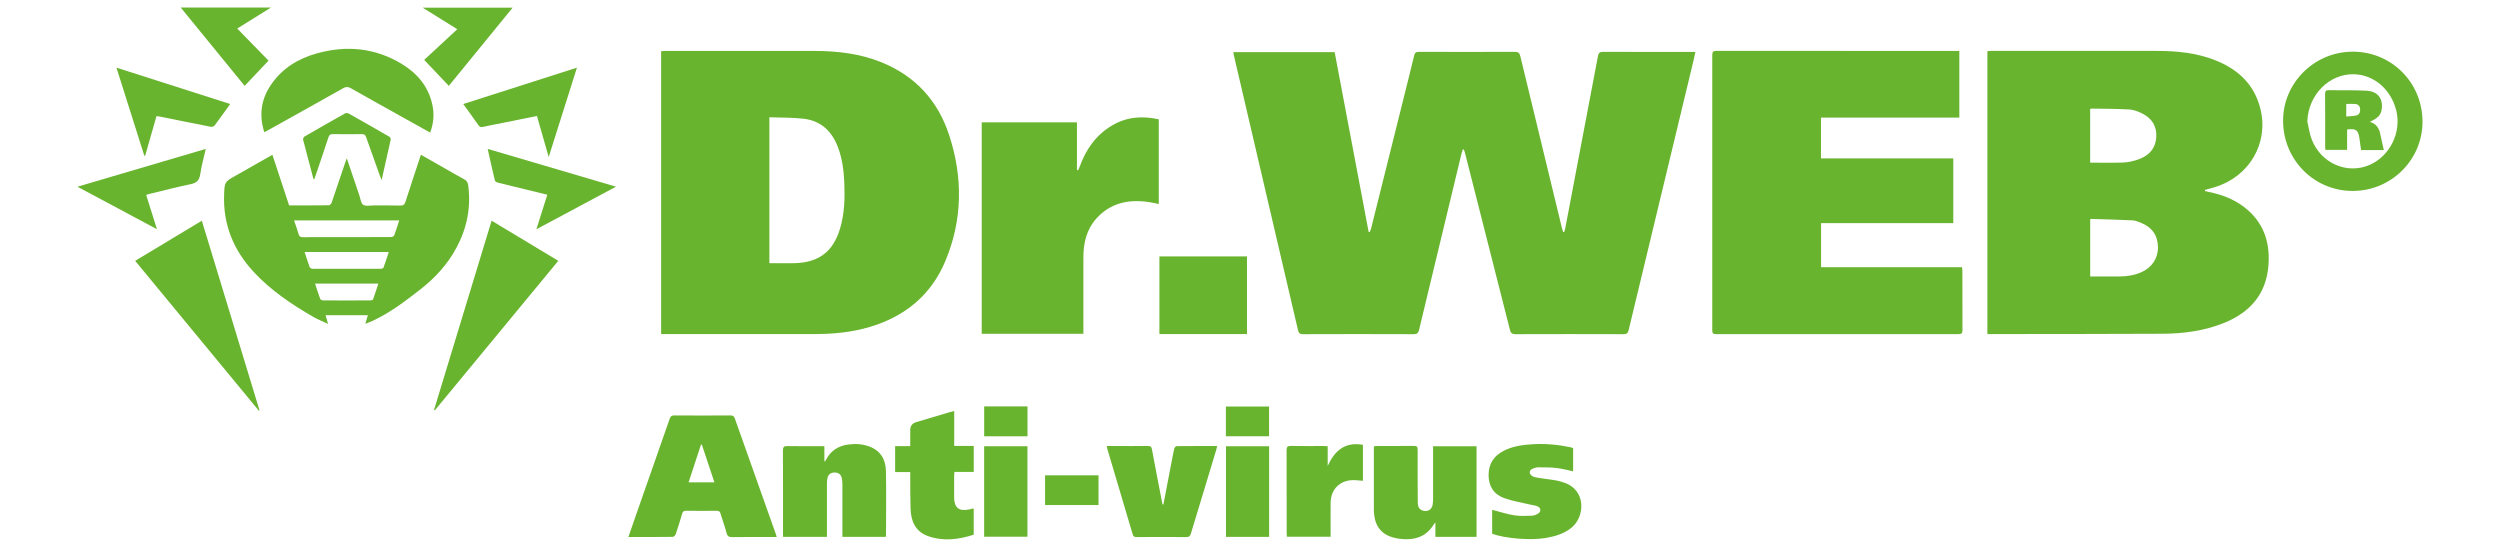
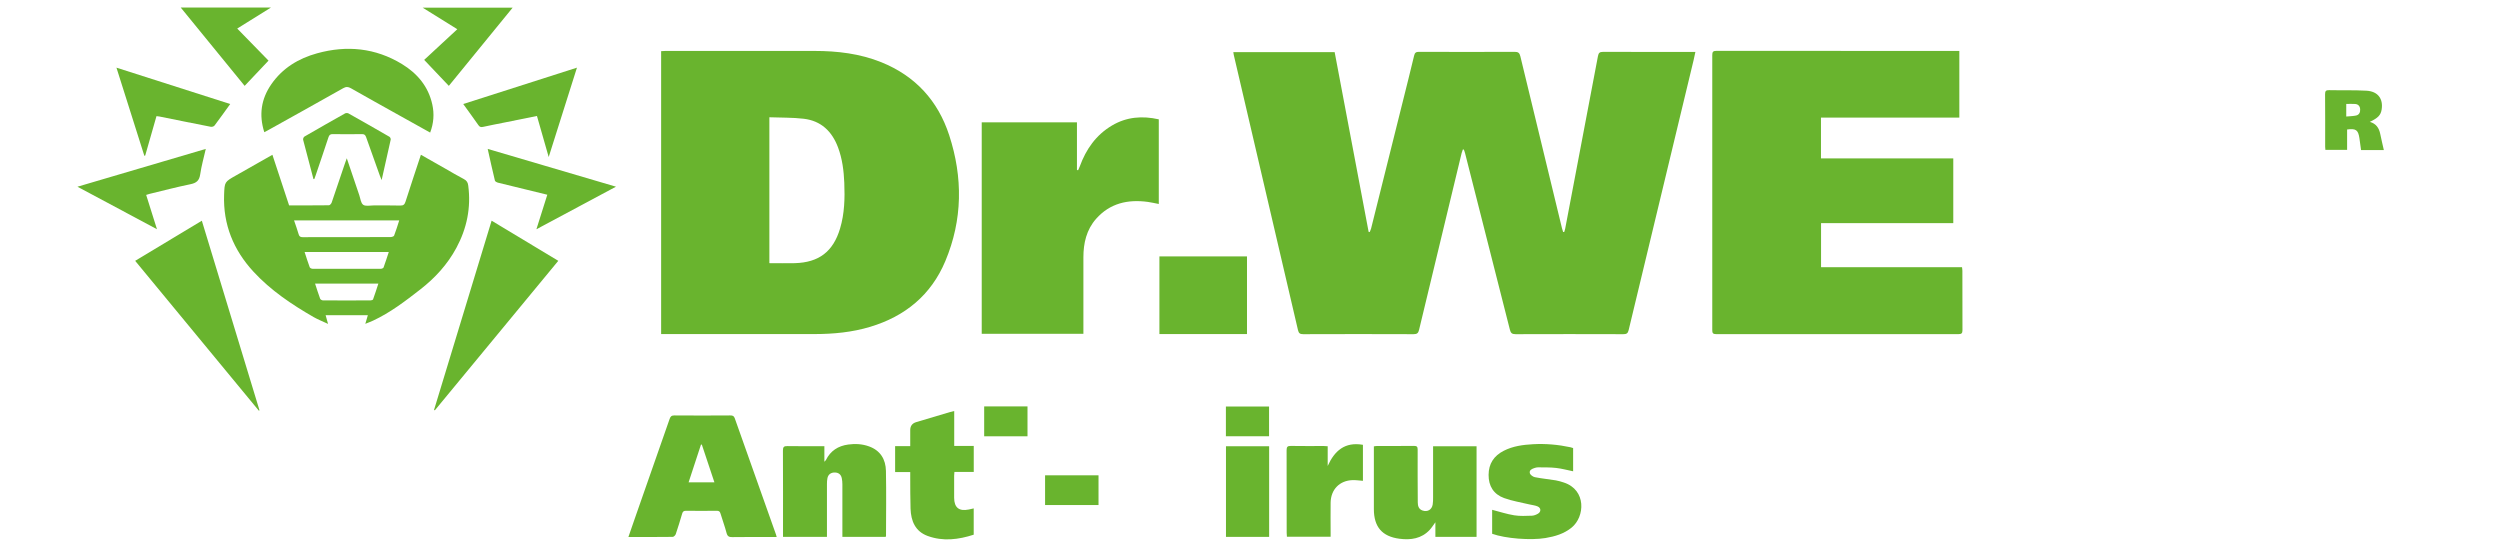
<svg xmlns="http://www.w3.org/2000/svg" id="a" width="640" height="140" viewBox="0 0 640 140">
  <path d="M315.74,13.34h25.93c2.9,15.36,5.8,30.69,8.7,46.02l.27,.05c.13-.32,.29-.62,.37-.95,2.69-10.78,5.38-21.55,8.07-32.33,.99-3.97,1.99-7.93,2.94-11.91,.17-.72,.47-.95,1.23-.95,8.16,.03,16.32,.04,24.48,0,.91,0,1.26,.24,1.48,1.14,3.53,14.68,7.1,29.35,10.66,44.03,.08,.32,.19,.63,.29,.95h.28c.09-.3,.2-.61,.26-.92,2.8-14.71,5.61-29.41,8.38-44.12,.16-.83,.45-1.07,1.29-1.07,7.52,.03,15.03,.02,22.55,.02h1.1c-.17,.76-.3,1.44-.46,2.11-5.55,23.04-11.1,46.07-16.63,69.11-.2,.84-.56,1.03-1.36,1.03-9.19-.03-18.38-.03-27.58,0-.93,0-1.24-.29-1.46-1.16-3.8-15.05-7.63-30.08-11.46-45.12-.08-.33-.21-.65-.32-.98l-.26-.02c-.1,.3-.23,.6-.31,.91-3.64,15.08-7.29,30.17-10.9,45.26-.2,.85-.53,1.11-1.41,1.11-9.42-.04-18.84-.03-28.25,0-.83,0-1.14-.23-1.34-1.06-4.53-19.51-9.09-39-13.65-58.5-.93-3.98-1.86-7.96-2.79-11.95-.05-.21-.07-.43-.11-.69Z" style="fill:#69b42e;" />
-   <path d="M564.47,48.91c.3,.07,.6,.15,.9,.21,3.76,.74,7.23,2.14,10.13,4.71,4.24,3.77,5.65,8.62,5.22,14.12-.58,7.41-4.77,12.07-11.45,14.75-5.01,2.01-10.28,2.71-15.63,2.74-14.61,.08-29.22,.06-43.83,.08-.32,0-.64,0-1.04,0V13.09c.32-.02,.66-.06,1-.06,14.09,0,28.19-.02,42.28,0,5.15,0,10.24,.48,15.09,2.41,5.82,2.31,9.99,6.19,11.53,12.45,2.14,8.72-2.76,17.2-11.47,19.95-.9,.28-1.82,.52-2.73,.78v.29Zm-29.39,21.86c2.56,0,5.06,0,7.57,0,1.92,0,3.78-.31,5.55-1.09,2.71-1.19,4.3-3.62,4.24-6.45-.07-3.02-1.54-5.11-4.46-6.24-.66-.25-1.35-.55-2.03-.58-3.56-.17-7.13-.26-10.69-.37-.05,0-.1,.07-.17,.12v14.61Zm0-29.13c2.84,0,5.61,.07,8.37-.03,1.21-.04,2.44-.3,3.6-.67,2.81-.89,4.73-2.69,4.95-5.77,.2-2.74-1.05-4.82-3.49-6.06-1.04-.53-2.23-1.01-3.37-1.08-3.28-.2-6.56-.17-9.85-.23-.05,0-.11,.06-.21,.12v13.73Z" style="fill:#69b42e;" />
  <path d="M169.25,85.52V13.1c.36-.02,.7-.06,1.04-.06,12.74,0,25.48-.01,38.21,0,5.87,0,11.64,.68,17.14,2.9,8.7,3.52,14.48,9.85,17.36,18.69,3.52,10.81,3.44,21.63-.99,32.2-3.64,8.69-10.28,14.14-19.25,16.84-4.61,1.39-9.35,1.84-14.13,1.85-12.77,.02-25.54,0-38.31,0h-1.07Zm27.71-55.51v37.36c2.2,0,4.35,.05,6.5,0,6.18-.17,9.84-2.96,11.6-8.88,1.14-3.81,1.24-7.74,1.08-11.68-.13-3.1-.51-6.16-1.61-9.09-1.54-4.11-4.35-6.8-8.78-7.32-2.87-.34-5.78-.26-8.79-.38Z" style="fill:#69b42e;" />
  <path d="M466.17,30.11v10.44h33.87v16.58h-33.85v11.27h36.09c.04,.38,.09,.65,.09,.93,0,5.06-.01,10.12,.02,15.18,0,.8-.23,1.03-1.03,1.03-20.67-.02-41.35-.02-62.02,0-.84,0-1.01-.29-1-1.06,.02-23.46,.02-46.92,0-70.38,0-.85,.23-1.08,1.08-1.08,20.38,.02,40.76,.02,61.15,.02h1.02V30.11h-35.41Z" style="fill:#69b42e;" />
  <path d="M251.32,31.32h24.38v12.2l.3,.06c.14-.32,.3-.64,.42-.97,1.6-4.4,4.16-8.06,8.25-10.48,3.74-2.22,7.76-2.53,11.98-1.58v21.67c-.97-.19-1.88-.4-2.79-.53-5.12-.7-9.71,.32-13.26,4.33-2.47,2.8-3.25,6.22-3.25,9.87,0,6.12,0,12.24,0,18.36v1.2h-26.03V31.32Z" style="fill:#69b42e;" />
  <path d="M69.73,39.61l4.28,12.97c3.43,0,6.81,.01,10.2-.03,.24,0,.6-.41,.7-.7,1.17-3.38,2.3-6.77,3.44-10.15,.11-.32,.23-.64,.43-1.18,1.12,3.31,2.16,6.39,3.2,9.46,.29,.85,.39,2,.99,2.44,.6,.44,1.73,.17,2.63,.17,2.29,.01,4.58-.04,6.87,.03,.81,.02,1.1-.27,1.34-.99,1.27-3.98,2.6-7.95,3.94-12.01,2.08,1.18,4.12,2.34,6.15,3.49,1.62,.92,3.22,1.89,4.88,2.75,.72,.38,1,.89,1.09,1.65,.74,5.65-.35,10.96-3.04,15.95-2.28,4.24-5.47,7.71-9.25,10.65-3.82,2.97-7.65,5.91-12.07,7.97-.58,.27-1.18,.49-1.99,.82l.65-2.21h-10.81l.62,2.23c-1.38-.65-2.57-1.11-3.66-1.73-5.63-3.24-11.02-6.85-15.45-11.66-5.1-5.53-7.78-12.06-7.5-19.68,.12-3.28,.13-3.29,3-4.91,3.09-1.74,6.16-3.5,9.36-5.31Zm32.47,16.82h-26.92c.42,1.25,.84,2.36,1.16,3.5,.17,.62,.46,.79,1.08,.79,2.87-.03,5.74-.01,8.61-.01,4.61,0,9.22,0,13.83-.02,.32,0,.85-.15,.93-.37,.49-1.25,.87-2.54,1.31-3.89Zm-24.22,8.09c.45,1.37,.84,2.65,1.31,3.9,.07,.2,.48,.39,.74,.39,5.83,.02,11.65,.02,17.48,0,.23,0,.61-.16,.68-.33,.47-1.28,.88-2.59,1.34-3.97h-21.55Zm2.68,8.09c.46,1.39,.84,2.64,1.3,3.87,.08,.21,.47,.42,.72,.42,4.06,.03,8.12,.02,12.18,0,.22,0,.58-.11,.64-.25,.48-1.31,.9-2.64,1.36-4.05h-16.2Z" style="fill:#69b42e;" />
  <path d="M198.85,137.48h-2.08c-3.1,0-6.19-.03-9.29,.02-.84,.01-1.25-.18-1.48-1.05-.44-1.68-1.05-3.31-1.55-4.98-.15-.51-.39-.72-.94-.71-2.64,.03-5.29,.03-7.93,0-.56,0-.79,.21-.94,.71-.52,1.76-1.05,3.51-1.64,5.25-.1,.3-.51,.72-.78,.72-3.74,.05-7.47,.03-11.35,.03,.63-1.81,1.22-3.53,1.82-5.25,2.91-8.32,5.84-16.64,8.73-24.96,.22-.63,.47-.91,1.2-.91,4.77,.04,9.54,.03,14.31,0,.57,0,.94,.08,1.16,.7,3.5,9.92,7.03,19.83,10.55,29.75,.06,.18,.1,.36,.19,.66Zm-15.96-14c-1.1-3.3-2.16-6.48-3.22-9.66h-.22c-1.05,3.19-2.09,6.38-3.17,9.66h6.61Z" style="fill:#69b42e;" />
-   <path d="M584.47,31.09c-.11-9.73,7.86-17.77,17.69-17.86,9.93-.09,17.89,7.76,18,17.73,.11,9.76-7.78,17.78-17.63,17.92-9.91,.14-17.95-7.77-18.06-17.79Zm6.21,0c.35,1.49,.54,3.05,1.07,4.47,2.33,6.24,9.13,9.21,14.96,6.62,5.09-2.27,8.05-8.24,6.78-13.69-1.28-5.48-5.62-9.3-10.77-9.48-6.42-.22-11.83,5.28-12.04,12.09Z" style="fill:#69b42e;" />
  <path d="M211.04,114.18v4.03c.23-.26,.35-.34,.4-.45,1.17-2.37,3.14-3.61,5.7-3.96,1.81-.25,3.61-.15,5.34,.48,2.91,1.05,4.26,3.33,4.32,6.26,.11,5.54,.03,11.08,.02,16.63,0,.06-.03,.12-.08,.26h-11.09v-1c0-4.16,0-8.31,0-12.47,0-.51-.05-1.03-.15-1.53-.19-.95-.82-1.45-1.76-1.47-1-.02-1.7,.47-1.91,1.42-.11,.5-.13,1.02-.13,1.53-.01,4.09,0,8.18,0,12.28,0,.38,0,.77,0,1.24h-11.25v-1.03c0-7.02,.02-14.05-.02-21.07,0-.9,.25-1.15,1.13-1.13,2.8,.05,5.61,.02,8.42,.02h1.08Z" style="fill:#69b42e;" />
  <path d="M378,137.44h-10.54v-3.74c-.58,.79-.96,1.41-1.45,1.94-2.12,2.28-4.87,2.65-7.74,2.28-4.47-.58-6.55-3.05-6.56-7.56,0-4.99,0-9.98,0-14.98v-1.11c.31-.04,.56-.1,.8-.1,3.16,0,6.32,.02,9.48-.02,.73,0,.93,.22,.93,.94-.02,4.51,0,9.02,.03,13.53,0,.92,.25,1.75,1.24,2.08,1.27,.42,2.36-.22,2.58-1.55,.1-.6,.1-1.22,.1-1.83,0-3.99,0-7.99,0-11.98v-1.1h11.13v23.2Z" style="fill:#69b42e;" />
  <path d="M67.66,33.84c-1.42-4.46-.79-8.52,1.78-12.24,2.87-4.17,6.97-6.64,11.76-7.96,7.59-2.09,14.89-1.38,21.69,2.75,3.94,2.4,6.77,5.74,7.78,10.36,.53,2.41,.36,4.79-.55,7.19-2.69-1.5-5.33-2.97-7.97-4.44-4.1-2.29-8.22-4.57-12.3-6.9-.73-.42-1.26-.44-2.01-.01-6.42,3.63-12.86,7.2-19.3,10.79-.25,.14-.51,.27-.87,.46Z" style="fill:#69b42e;" />
  <path d="M125.86,56.5c5.75,3.46,11.38,6.85,17.06,10.27-10.56,12.79-21.08,25.53-31.6,38.27l-.21-.09c4.9-16.09,9.79-32.19,14.74-48.45Z" style="fill:#69b42e;" />
  <path d="M34.61,66.77c5.7-3.43,11.32-6.82,17.06-10.27,4.94,16.25,9.85,32.39,14.76,48.54l-.16,.1c-10.54-12.77-21.07-25.53-31.67-38.37Z" style="fill:#69b42e;" />
  <path d="M296.81,65.64h22.42v19.88h-22.42v-19.88Z" style="fill:#69b42e;" />
-   <path d="M297.84,129.13c.61-3.19,1.22-6.37,1.83-9.56,.3-1.58,.59-3.17,.94-4.74,.06-.25,.4-.62,.62-.62,3.41-.04,6.83-.03,10.36-.03-.09,.39-.14,.69-.23,.98-2.16,7.15-4.34,14.29-6.49,21.44-.2,.67-.49,.9-1.2,.89-4.22-.04-8.45-.02-12.67,0-.55,0-.85-.1-1.03-.7-2.13-7.26-4.3-14.5-6.46-21.75-.07-.24-.1-.49-.17-.86,.91,0,1.74,0,2.57,0,2.64,0,5.29,.02,7.93-.01,.67,0,.94,.18,1.06,.87,.85,4.59,1.74,9.17,2.63,13.76,.02,.12,.06,.23,.1,.35h.21Z" style="fill:#69b42e;" />
  <path d="M249.28,114.15v6.67h-4.95c-.03,.38-.07,.69-.07,.99,0,1.87,0,3.74,0,5.61,.01,2.52,1.25,3.52,3.72,3.02,.41-.08,.81-.19,1.29-.29v6.73c-3.89,1.26-7.85,1.77-11.8,.32-3.18-1.17-4.26-3.84-4.37-6.98-.09-2.7-.06-5.41-.08-8.12,0-.38,0-.76,0-1.25h-3.87v-6.64h3.87c0-1.43,0-2.77,0-4.11q0-1.58,1.54-2.04c2.9-.87,5.8-1.73,8.7-2.59,.3-.09,.61-.15,1.02-.25v8.94h5.01Z" style="fill:#69b42e;" />
  <path d="M402.72,114.7v5.95c-1.49-.3-2.92-.7-4.38-.86-1.53-.17-3.08-.13-4.62-.15-.28,0-.58,.07-.85,.16-.68,.21-1.43,.54-1.23,1.33,.11,.44,.79,.93,1.29,1.03,1.77,.35,3.57,.52,5.35,.81,.69,.11,1.38,.34,2.05,.55,5.84,1.9,5.4,8.77,2.02,11.53-1.97,1.61-4.29,2.28-6.73,2.69-3.77,.62-10.18,.14-13.63-1.09v-6.14c1.87,.48,3.74,1.1,5.66,1.41,1.47,.24,3.01,.14,4.52,.1,.52-.02,1.08-.24,1.54-.51,.86-.5,.82-1.48-.09-1.87-.64-.28-1.37-.33-2.05-.5-2.18-.53-4.43-.87-6.53-1.64-2.65-.96-3.98-3.06-3.96-5.92,.01-2.86,1.35-4.89,3.88-6.18,2.35-1.2,4.91-1.54,7.49-1.68,3.23-.18,6.44,.1,9.61,.78,.22,.05,.43,.13,.67,.21Z" style="fill:#69b42e;" />
  <path d="M348.91,113.86v9.23c-.91-.07-1.77-.2-2.63-.18-3.34,.1-5.58,2.39-5.64,5.75-.04,2.55,0,5.09,0,7.64,0,.35,0,.7,0,1.11h-11.19c-.02-.33-.06-.67-.06-1,0-7.06,.01-14.12-.02-21.17,0-.86,.24-1.09,1.09-1.08,2.81,.05,5.61,.02,8.42,.02,.31,0,.63,.03,1.01,.06v5.05c1.76-3.9,4.39-6.23,9.02-5.42Z" style="fill:#69b42e;" />
-   <path d="M251.94,114.24h11.09v23.16h-11.09v-23.16Z" style="fill:#69b42e;" />
  <path d="M324.9,137.44h-11.05v-23.2h11.05v23.2Z" style="fill:#69b42e;" />
  <path d="M58.94,26.62c-1.41,1.95-2.69,3.76-4.03,5.53-.17,.22-.65,.37-.93,.31-4.39-.85-8.78-1.75-13.16-2.63-.22-.04-.44-.06-.76-.1l-2.89,10.1-.22,.05c-2.36-7.46-4.72-14.92-7.14-22.56,9.8,3.13,19.4,6.2,29.13,9.31Z" style="fill:#69b42e;" />
  <path d="M140.47,40.21c-1.05-3.67-2.02-7.06-3.01-10.52-2.85,.57-5.62,1.13-8.39,1.69-1.8,.36-3.6,.7-5.4,1.1-.55,.12-.87,.04-1.2-.44-1.23-1.77-2.51-3.51-3.88-5.41,9.7-3.1,19.3-6.17,29.11-9.31-2.42,7.66-4.79,15.14-7.24,22.9Z" style="fill:#69b42e;" />
  <path d="M137.32,58.69c.97-3.09,1.86-5.9,2.79-8.84-1.87-.46-3.68-.9-5.48-1.34-2.38-.58-4.76-1.14-7.13-1.74-.3-.08-.74-.3-.8-.53-.64-2.62-1.21-5.26-1.85-8.12,10.99,3.24,21.8,6.42,32.84,9.67-6.82,3.65-13.46,7.2-20.37,10.9Z" style="fill:#69b42e;" />
  <path d="M40.2,58.69c-6.86-3.67-13.51-7.22-20.37-10.89,11.04-3.25,21.85-6.44,32.85-9.68-.52,2.28-1.12,4.38-1.43,6.52-.23,1.6-.97,2.21-2.5,2.52-3.53,.72-7.02,1.65-10.53,2.49-.24,.06-.48,.15-.8,.25l2.77,8.8Z" style="fill:#69b42e;" />
  <path d="M117.07,7.48c-3.15-1.96-5.9-3.67-8.87-5.52h23.04c-5.47,6.71-10.88,13.33-16.34,20.02l-6.31-6.65,8.48-7.85Z" style="fill:#69b42e;" />
  <path d="M46.25,1.92h23.13l-8.65,5.39,8.01,8.21c-2.01,2.13-4.01,4.24-6.11,6.46-5.45-6.67-10.85-13.29-16.38-20.07Z" style="fill:#69b42e;" />
  <path d="M80.25,45.86c-.89-3.36-1.79-6.71-2.65-10.08-.06-.24,.13-.7,.34-.82,3.45-2,6.92-3.98,10.4-5.93,.22-.12,.64-.12,.86,0,3.51,1.97,7,3.96,10.49,5.98,.2,.11,.38,.52,.33,.74-.73,3.36-1.5,6.71-2.32,10.35-.22-.55-.35-.85-.47-1.16-1.17-3.27-2.35-6.54-3.5-9.82-.2-.57-.46-.8-1.09-.79-2.48,.04-4.96,.05-7.44,0-.69-.01-.93,.25-1.13,.86-1.06,3.24-2.17,6.46-3.26,9.69-.11,.32-.24,.64-.35,.96h-.19Z" style="fill:#69b42e;" />
  <path d="M281.22,121.68v7.61h-13.68v-7.61h13.68Z" style="fill:#69b42e;" />
  <path d="M251.95,104.04h11.09v7.65h-11.09v-7.65Z" style="fill:#69b42e;" />
  <path d="M324.88,111.68h-11.05v-7.61h11.05v7.61Z" style="fill:#69b42e;" />
  <path d="M610.26,38.41h-5.83c-.14-1.02-.27-2.03-.42-3.04-.31-2.1-.91-2.53-3.15-2.22v5.22h-5.56c-.02-.27-.06-.54-.06-.82,0-4.48,.02-8.96-.02-13.44,0-.81,.22-1.05,1.03-1.03,3.19,.07,6.39-.04,9.57,.14,2.93,.17,4.32,2.06,3.88,4.83-.23,1.42-.92,2.15-3.03,3.15,1.61,.44,2.36,1.57,2.67,3.08,.27,1.35,.6,2.7,.92,4.13Zm-9.63-8.58c.91-.08,1.72-.09,2.5-.25,.81-.17,1.12-.82,1.07-1.62-.05-.78-.49-1.28-1.26-1.34-.76-.06-1.52-.01-2.3-.01v3.23Z" style="fill:#69b42e;" />
</svg>